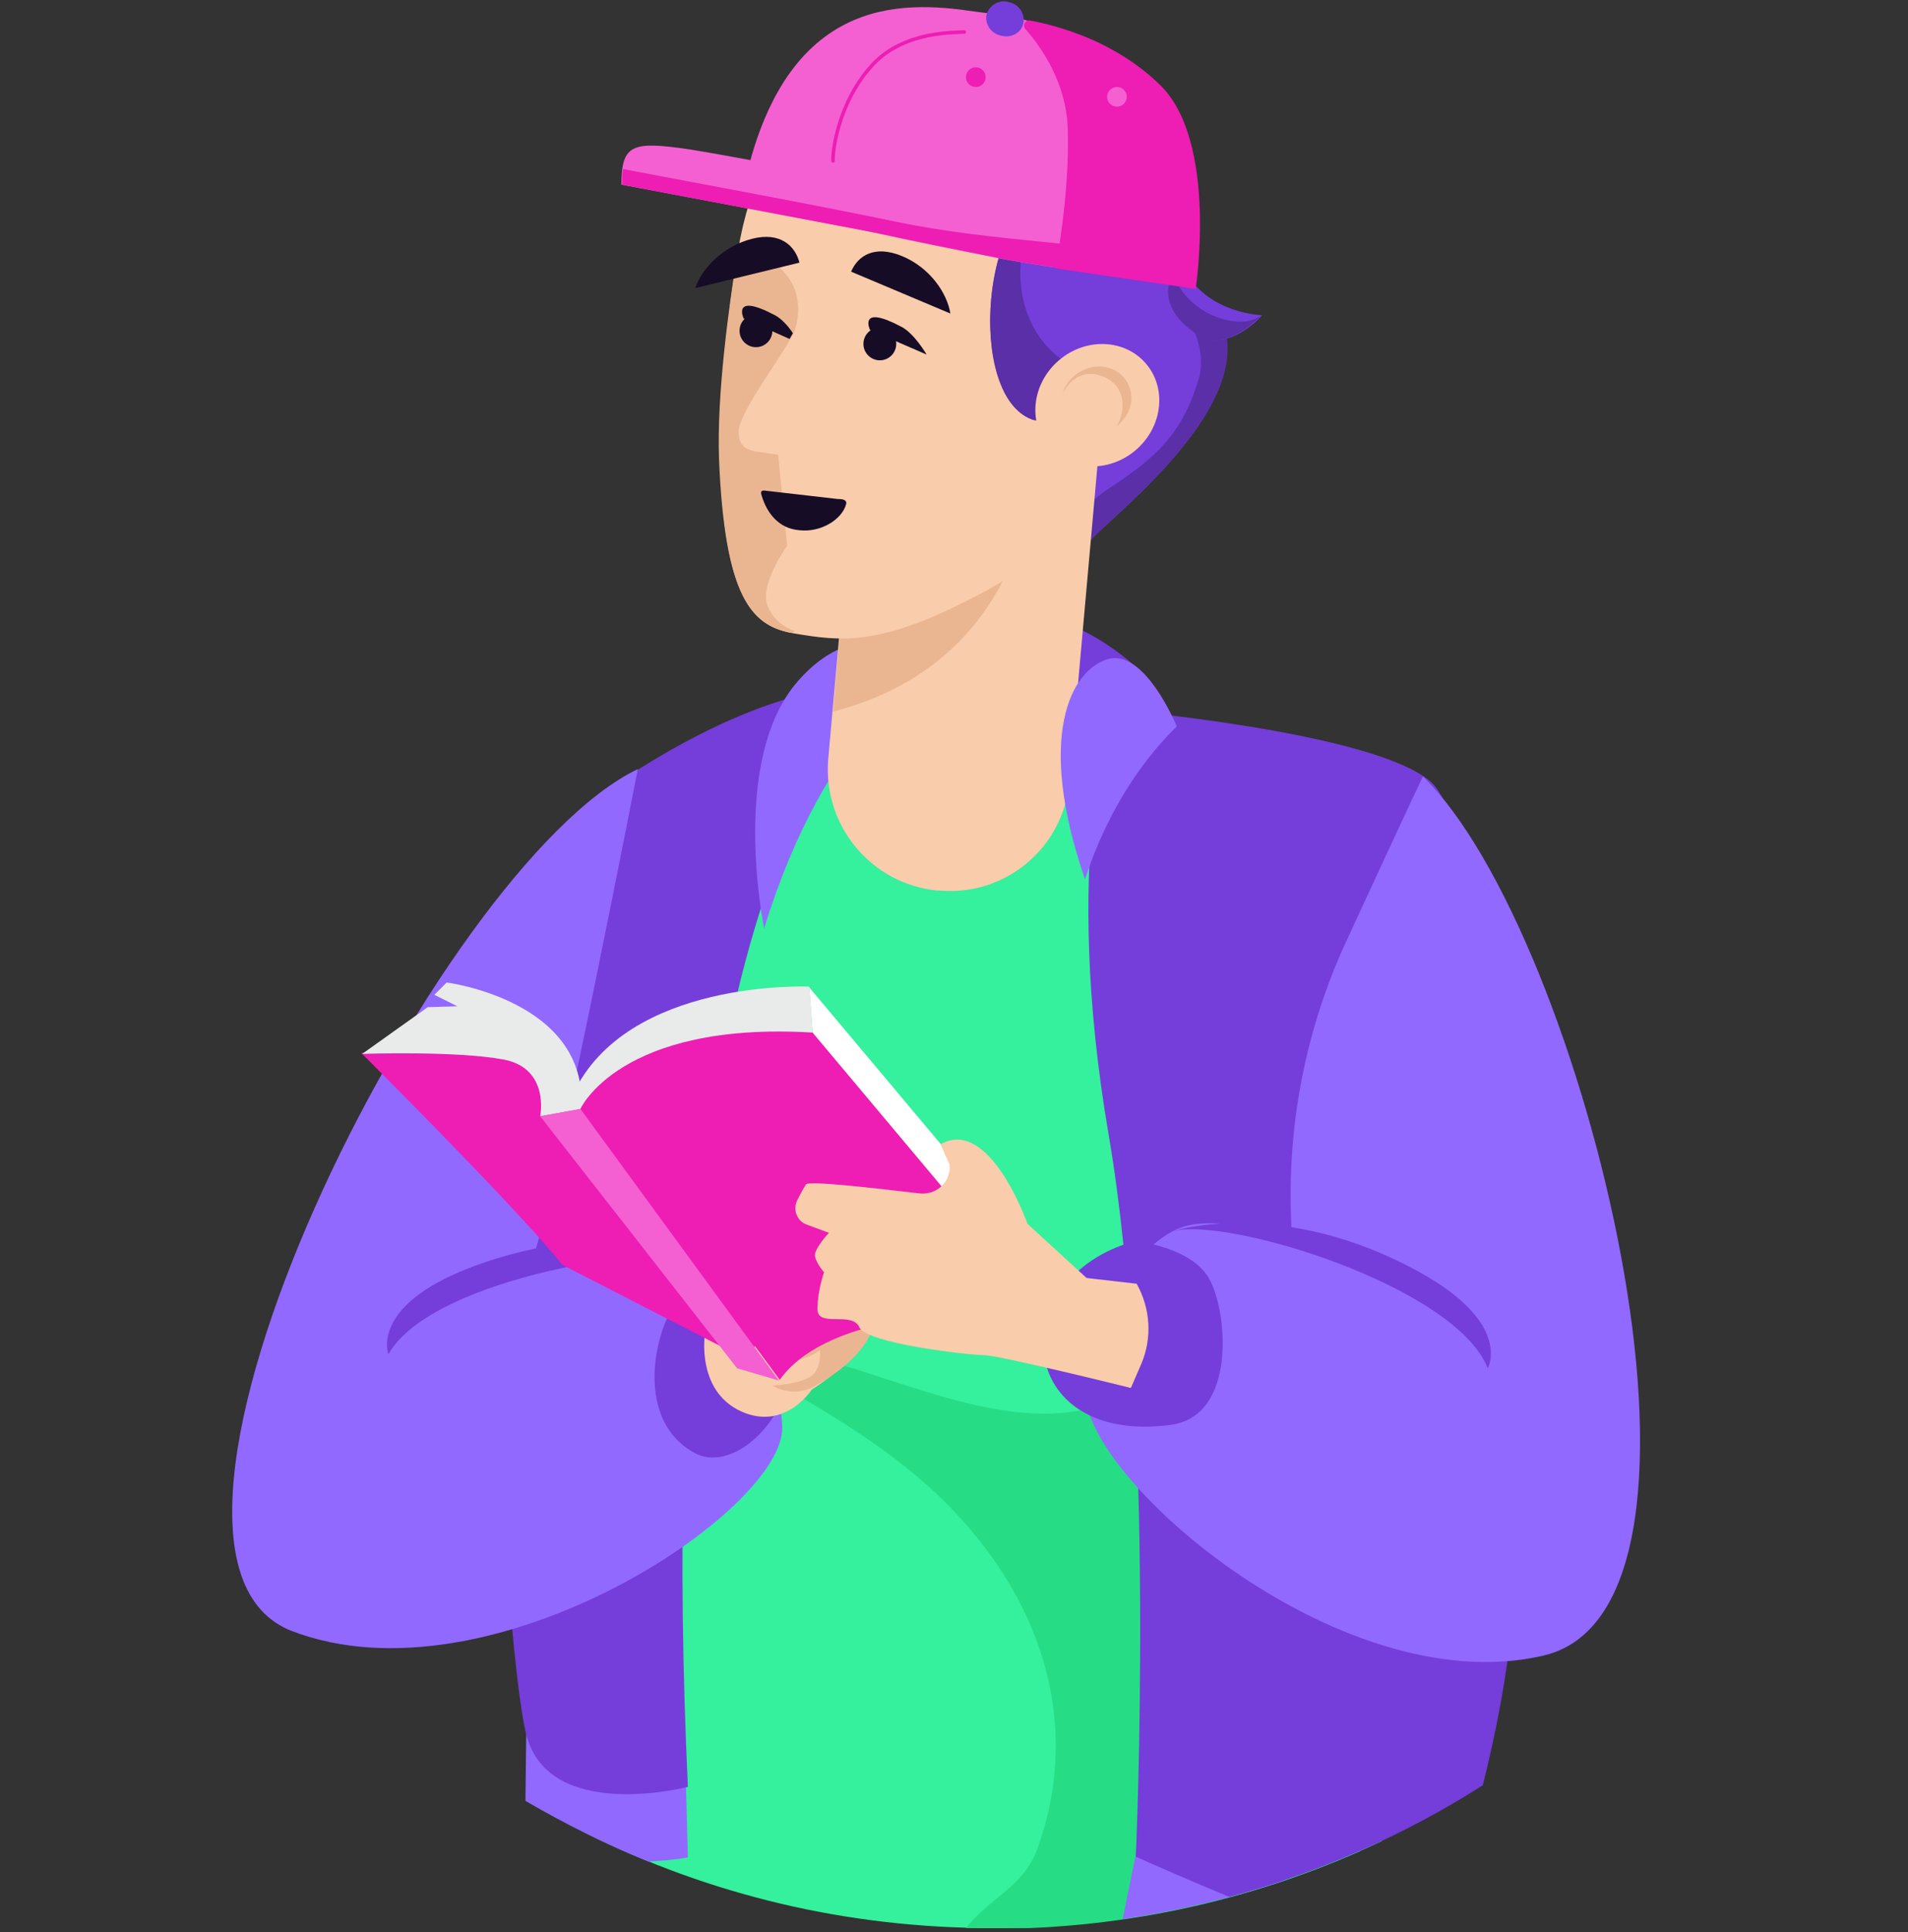
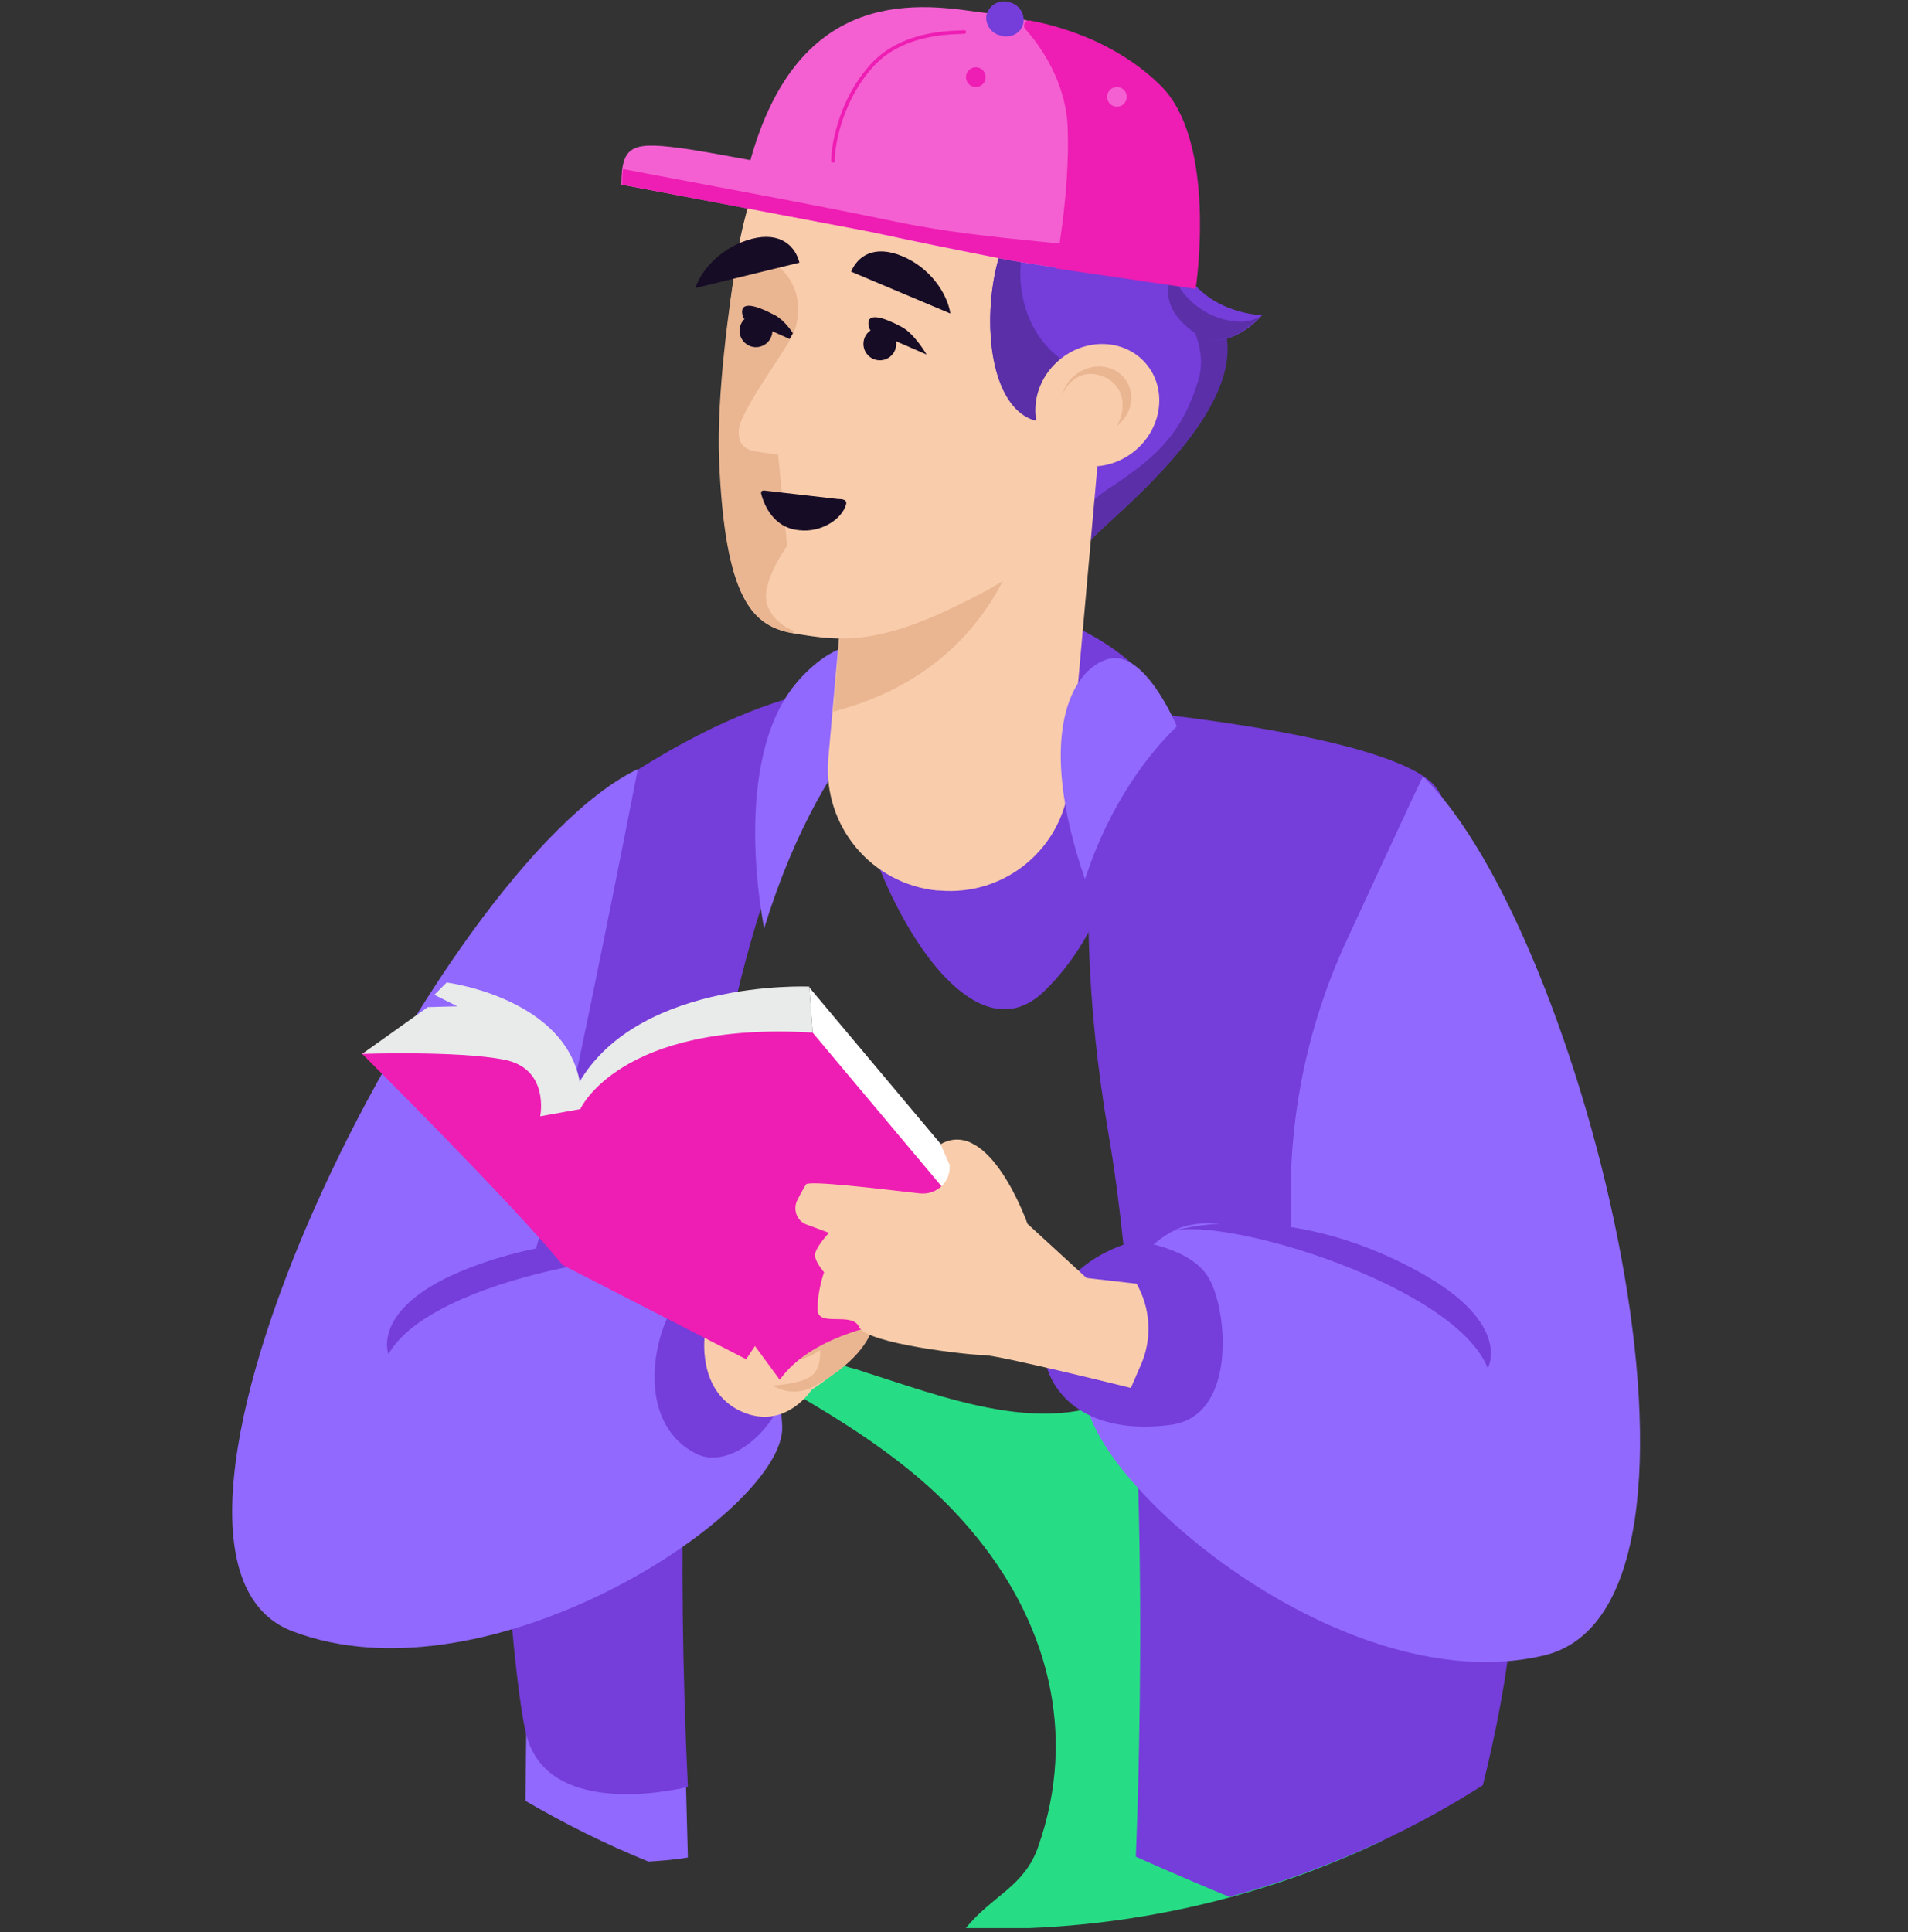
<svg xmlns="http://www.w3.org/2000/svg" width="403" height="408" viewBox="0 0 403 408" fill="none">
  <rect x="0" y="0" width="403" height="408" fill="#333333" stroke="none" />
  <g clip-path="url(#clip0)">
    <path d="M290.841 178.187C292.563 178.187 293.96 176.791 293.96 175.067C293.96 173.344 292.563 171.947 290.841 171.947C289.118 171.947 287.722 173.344 287.722 175.067C287.722 176.791 289.118 178.187 290.841 178.187Z" fill="#35F09C" />
    <path d="M239.204 140.226C226.728 129.306 207.495 123.412 185.489 132.946C163.309 142.48 196.751 232.789 220.664 209.215C244.749 185.814 239.204 140.226 239.204 140.226Z" fill="#753DDA" />
-     <path d="M284.949 182.174C274.725 165.707 237.125 149.76 219.45 150.107C155.512 151.84 137.144 162.934 137.144 162.934C137.144 162.934 123.629 201.762 123.629 214.069C123.629 230.536 126.575 258.27 130.906 279.591C140.437 326.392 126.748 377.181 123.975 387.234C149.794 400.061 178.731 407.168 209.574 407.168C237.298 407.168 263.636 401.275 287.375 390.874C293.959 348.926 285.642 289.471 289.627 237.643C290.84 220.135 294.826 198.295 284.949 182.174Z" fill="#35F09C" />
    <path d="M288.934 236.256C290.32 218.922 294.306 197.255 284.429 181.481C274.379 165.187 237.125 149.413 219.624 149.76C215.812 149.933 212.173 149.933 208.534 150.107C211.48 152.36 214.252 154.613 216.851 157.213C237.645 178.187 250.294 212.509 253.413 241.283C255.319 258.617 256.532 277.511 242.67 290.511C226.902 305.418 202.296 296.058 184.449 290.338C182.716 289.818 180.983 289.124 179.424 288.778C178.384 288.431 177.691 288.258 176.998 288.084C176.998 288.258 176.825 288.258 175.612 288.084C174.052 287.911 172.493 287.738 171.107 287.738C171.107 287.738 168.334 287.911 166.601 287.911C165.389 288.258 162.789 288.778 161.23 288.951C160.883 289.124 160.364 289.471 159.844 289.644C176.132 299.005 192.42 308.192 204.895 322.926C221.183 341.993 227.768 365.914 219.277 390.008C216.332 398.501 209.574 400.235 203.856 407.342C205.589 407.342 207.495 407.342 209.227 407.342C238.858 407.342 266.755 400.755 291.88 388.794C292.4 341.819 285.815 277.164 288.934 236.256Z" fill="#26DD85" />
    <path d="M111.153 366.087L110.98 380.301C119.297 385.154 127.961 389.488 136.971 393.128C139.571 392.954 142.343 392.781 145.289 392.261L144.596 365.914L111.153 366.087Z" fill="#9169FF" />
-     <path d="M240.764 387.408L237.125 405.262C248.908 403.528 260.344 400.755 271.434 397.115L240.764 387.408Z" fill="#9169FF" />
-     <path d="M187.221 145.253C187.221 145.253 135.932 175.934 145.289 377.354C145.289 377.354 115.832 384.981 111.153 366.26C106.301 347.54 94.692 188.761 131.426 164.667C168.334 140.4 187.221 145.253 187.221 145.253Z" fill="#753DDA" />
+     <path d="M187.221 145.253C187.221 145.253 135.932 175.934 145.289 377.354C145.289 377.354 115.832 384.981 111.153 366.26C106.301 347.54 94.692 188.761 131.426 164.667C168.334 140.4 187.221 145.253 187.221 145.253" fill="#753DDA" />
    <path d="M302.103 165.014C289.801 154.44 234.872 149.76 234.872 149.76C234.872 149.76 224.129 181.134 234.179 239.723C244.229 298.311 239.897 392.088 239.897 392.088C239.897 392.088 248.734 396.075 259.651 400.581C278.884 395.381 296.905 387.408 313.193 377.007C318.564 355.687 322.896 327.952 318.391 305.418C310.42 266.937 315.965 176.974 302.103 165.014Z" fill="#753DDA" />
    <path d="M161.403 196.041C161.403 196.041 153.953 160.507 168.508 143.866C183.063 127.226 196.232 141.266 196.232 141.266C196.232 141.266 174.572 153.227 161.403 196.041Z" fill="#9169FF" />
    <path d="M300.544 163.974C300.544 163.974 298.811 167.44 284.256 198.988C276.112 216.669 272.127 236.083 272.647 255.67L272.82 261.91C272.82 261.91 256.878 255.67 248.388 259.657C236.778 265.204 231.234 282.538 229.328 292.591C226.209 309.925 282.35 359.847 326.016 349.62C369.854 339.393 334.333 196.735 300.544 163.974Z" fill="#9169FF" />
    <path d="M247.695 260.003C259.131 256.883 307.475 271.617 314.233 288.951C314.233 288.951 319.604 279.591 299.851 268.67C270.741 252.55 247.695 260.003 247.695 260.003Z" fill="#753DDA" />
    <path d="M239.724 262.083C239.724 262.083 251.853 263.297 255.492 270.23C259.304 277.164 261.21 299.178 247.175 300.911C214.079 305.245 211.653 269.884 239.724 262.083Z" fill="#753DDA" />
    <path d="M134.719 162.414C134.719 162.414 118.604 245.27 113.233 263.644L138.184 263.99L151.873 266.417C151.873 266.417 164.522 283.578 165.215 301.258C165.908 318.939 103.529 360.54 61.596 344.42C19.837 328.126 92.093 182.868 134.719 162.414Z" fill="#9169FF" />
    <path d="M151.873 266.417C140.957 261.737 91.053 269.71 82.043 286.004C82.043 286.004 78.058 275.951 99.024 267.804C130.041 255.843 151.873 266.417 151.873 266.417Z" fill="#753DDA" />
    <path d="M154.126 270.924C154.126 270.924 147.368 269.017 142.689 275.257C138.011 281.671 134.199 300.045 146.675 306.805C159.151 313.739 180.983 282.538 154.126 270.924Z" fill="#753DDA" />
    <path d="M148.928 281.324C148.928 281.324 146.675 294.498 157.591 298.485C166.255 301.605 171.453 293.458 171.453 293.458C171.453 293.458 183.063 286.178 182.37 281.324C181.677 276.471 183.409 253.59 174.919 250.296C166.428 247.176 157.765 247.696 154.472 252.55C147.888 261.91 148.928 281.324 148.928 281.324Z" fill="#F9CCAB" />
    <path d="M178.731 257.057C178.731 257.057 181.503 255.323 184.102 256.19C186.702 257.057 187.395 262.083 187.048 264.164C186.702 266.417 184.622 271.79 184.622 272.657C184.622 273.524 188.954 283.404 171.973 292.764C171.973 292.764 167.814 295.365 163.136 292.591C163.136 292.591 168.161 292.418 170.933 290.858C173.706 289.298 173.186 285.138 173.186 285.138C173.186 285.138 168.681 288.431 166.948 286.351C165.042 284.271 168.854 282.884 168.854 282.884L167.815 285.138C167.815 285.138 171.28 286.698 174.052 282.191C176.652 277.684 173.879 276.297 171.453 276.644C169.027 276.991 160.19 279.244 159.497 276.644C158.804 274.217 159.497 273.871 162.443 274.217C165.389 274.391 174.399 274.564 175.785 273.697C177.171 272.83 177.691 268.844 175.958 267.804C174.226 266.764 160.883 267.977 160.537 265.55C160.364 263.123 158.804 263.297 162.27 262.777C165.735 262.257 172.666 265.377 175.612 263.817C178.558 262.257 178.731 258.27 176.998 257.577C175.265 256.883 165.735 253.59 162.443 254.977C162.443 254.977 164.869 252.723 167.468 252.723C170.24 252.896 178.731 257.057 178.731 257.057Z" fill="#EAB692" />
    <path d="M180.81 258.097C180.81 258.097 180.117 268.324 180.291 269.71C180.637 271.097 182.543 271.79 182.543 271.79C182.543 271.79 186.355 264.164 186.009 261.043C185.662 257.923 182.89 257.057 180.81 258.097Z" fill="#F9CCAB" />
    <path d="M245.615 56.157C280.79 73.837 237.124 106.772 230.54 113.879C224.302 120.812 212.346 122.719 207.321 115.785C197.617 101.918 227.421 47.143 245.615 56.157Z" fill="#753DDA" />
    <path d="M229.154 113.532C229.154 113.359 228.98 109.719 228.98 107.465C230.887 105.905 231.753 104.692 234.525 102.958C244.229 96.545 249.6 91.691 253.066 80.424C254.799 75.051 252.546 70.024 250.12 65.17C250.12 64.997 253.586 61.53 253.586 61.357C273.166 79.558 236.605 107.292 230.713 113.705C230.193 114.225 229.674 114.745 229.154 115.092C229.154 114.745 229.154 114.225 229.154 113.532Z" fill="#5A2FA8" />
    <path d="M197.964 188.068H198.484C212.346 189.281 224.649 179.054 225.862 165.014L232.1 94.985L181.156 90.478L174.918 160.507C173.879 174.547 184.102 186.681 197.964 188.068Z" fill="#F9CCAB" />
    <path d="M175.958 150.28L181.156 90.651L217.891 101.918C217.891 101.918 216.331 139.88 175.958 150.28Z" fill="#EAB692" />
    <path d="M167.987 133.813C177.344 135.373 185.315 136.413 203.855 127.052C224.475 116.825 231.233 107.465 233.312 84.584L240.243 60.49C242.323 37.609 225.342 17.502 202.469 15.422L200.91 15.249C178.037 13.169 160.883 23.049 155.858 53.037C154.125 63.957 151.526 83.024 152.046 96.891C153.086 127.052 159.15 132.426 167.987 133.813Z" fill="#F9CCAB" />
    <path d="M185.835 76.091C187.749 76.091 189.3 74.539 189.3 72.624C189.3 70.709 187.749 69.157 185.835 69.157C183.921 69.157 182.369 70.709 182.369 72.624C182.369 74.539 183.921 76.091 185.835 76.091Z" fill="#160C26" />
    <path d="M162.096 127.919C160.363 123.412 166.255 115.265 166.255 115.265L164.349 96.025C164.349 96.025 161.749 95.678 160.71 95.505C158.111 95.158 155.858 94.638 156.031 90.825C156.378 86.491 166.601 73.317 167.814 69.851C169.027 66.384 169.2 61.184 165.388 57.197C163.482 55.117 159.843 54.25 155.685 53.903C153.952 64.824 151.353 83.371 151.873 97.065C153.086 126.186 158.804 132.079 167.121 133.639C167.641 133.466 167.987 133.293 167.987 133.293C167.987 133.293 163.829 132.253 162.096 127.919Z" fill="#EAB692" />
    <path d="M159.67 73.317C161.584 73.317 163.136 71.765 163.136 69.851C163.136 67.936 161.584 66.384 159.67 66.384C157.756 66.384 156.205 67.936 156.205 69.851C156.205 71.765 157.756 73.317 159.67 73.317Z" fill="#160C26" />
    <path d="M161.923 103.652C160.883 103.478 160.536 103.652 160.883 104.692C161.923 108.159 164.348 111.625 168.854 111.972C173.359 112.492 177.864 109.719 178.73 106.425C178.904 105.558 178.037 105.385 176.998 105.385L161.923 103.652Z" fill="#160C26" />
    <path d="M222.743 41.596C251.16 44.37 245.788 64.997 243.189 71.237C240.59 77.304 223.782 90.825 218.064 88.571C203.509 83.024 208.014 40.21 222.743 41.596Z" fill="#753DDA" />
    <path d="M221.703 41.596C210.093 53.383 214.772 79.037 235.912 79.558C229.847 84.931 221.53 89.958 217.891 88.571C203.856 83.198 207.841 42.29 221.703 41.596Z" fill="#5A2FA8" />
    <path d="M156.551 42.29C156.551 42.29 170.933 46.797 211.306 54.597C221.183 56.504 251.506 60.49 251.506 60.49C251.506 60.49 262.25 16.462 224.302 6.235C210.96 2.595 210.44 3.115 205.762 2.422C190.513 0.168 164.695 -1.392 156.551 42.29Z" fill="#F460D2" />
    <path d="M131.253 38.996L203.856 52.69L240.07 50.437C240.07 50.437 169.374 35.356 145.635 31.543C133.679 29.809 131.253 30.329 131.253 38.996Z" fill="#F460D2" />
    <path d="M250.294 57.37C255.665 66.384 266.582 66.557 266.582 66.557C266.582 66.557 259.477 74.877 252.893 70.544C241.803 63.437 248.734 54.943 250.294 57.37Z" fill="#753DDA" />
    <path d="M247.868 58.063C248.214 59.45 249.08 60.664 249.947 61.877C252.893 65.517 257.224 67.77 261.903 67.944C263.462 67.944 265.022 67.597 266.235 66.73C265.195 67.77 258.784 74.531 252.719 70.544C245.442 65.69 246.135 60.317 247.868 58.063Z" fill="#5A2FA8" />
    <path d="M211.826 7.622L211.133 7.449C209.227 6.928 208.014 5.022 208.361 3.115C208.881 1.208 210.787 -0.005 212.693 0.342L213.386 0.515C215.292 1.035 216.505 2.942 216.158 4.848C215.812 6.755 213.906 7.969 211.826 7.622Z" fill="#753DDA" />
    <path d="M163.656 66.557C165.042 67.251 166.601 68.984 167.468 70.371C167.294 70.717 166.948 71.237 166.774 71.584L157.071 67.251C157.071 67.251 154.472 61.704 163.656 66.557Z" fill="#160C26" />
    <path d="M217.544 4.328C216.505 4.155 215.985 5.368 216.505 6.062C219.624 9.529 225.168 17.155 225.515 27.036C226.035 40.903 222.916 56.677 222.916 56.677L252.546 61.01C252.546 61.01 257.398 29.463 244.749 17.675C235.392 8.662 223.262 5.368 217.544 4.328Z" fill="#EE1DB3" />
    <path d="M239.852 95.081C245.539 90.244 246.53 82.066 242.067 76.815C237.603 71.564 229.375 71.229 223.689 76.066C218.002 80.903 217.011 89.081 221.474 94.332C225.938 99.583 234.166 99.918 239.852 95.081Z" fill="#F9CCAB" />
    <path d="M146.848 60.837C148.234 56.677 152.739 51.997 158.804 50.437C164.868 48.877 167.987 51.997 168.854 55.464L146.848 60.837Z" fill="#160C26" />
    <path d="M200.736 66.21C200.043 61.877 196.404 56.503 190.513 54.077C184.622 51.65 181.156 54.077 179.77 57.37L200.736 66.21Z" fill="#160C26" />
    <path d="M232.619 79.384C228.807 77.998 225.688 80.251 224.475 83.198C224.995 80.944 226.728 79.038 229.154 77.998C232.966 76.438 237.124 77.998 238.51 81.638C239.723 84.584 238.51 87.878 235.911 89.958C237.991 86.318 237.644 81.118 232.619 79.384Z" fill="#EAB692" />
    <path d="M189.127 46.797C209.747 51.13 230.887 51.13 251.506 55.117C251.853 55.117 252.2 55.117 252.546 55.29C252.2 58.41 251.68 60.49 251.68 60.49C251.68 60.49 221.356 56.503 211.48 54.597C201.083 52.517 192.419 50.783 185.315 49.223L131.426 38.996C131.426 37.783 131.426 36.569 131.6 35.703C150.66 39.343 169.894 42.81 189.127 46.797Z" fill="#EE1DB3" />
    <path d="M175.958 33.969C175.785 32.583 176.824 21.662 184.448 13.515C191.206 6.408 201.949 6.928 203.682 6.755" stroke="#EE1DB3" stroke-width="0.75" stroke-miterlimit="10" stroke-linecap="round" />
    <path d="M195.712 74.877C195.712 74.877 193.112 70.371 190.34 68.984C181.156 64.13 183.756 69.677 183.756 69.677L195.712 74.877Z" fill="#160C26" />
    <path d="M206.108 18.369C207.256 18.369 208.187 17.438 208.187 16.289C208.187 15.14 207.256 14.209 206.108 14.209C204.96 14.209 204.029 15.14 204.029 16.289C204.029 17.438 204.96 18.369 206.108 18.369Z" fill="#EE1DB3" />
    <path d="M235.912 22.529C237.06 22.529 237.991 21.598 237.991 20.449C237.991 19.3 237.06 18.369 235.912 18.369C234.763 18.369 233.833 19.3 233.833 20.449C233.833 21.598 234.763 22.529 235.912 22.529Z" fill="#F460D2" />
    <path d="M76.325 222.389C76.325 222.389 109.247 255.15 118.777 267.11L157.591 287.044L164.176 277.164L117.218 228.629C117.218 228.629 106.475 217.535 104.222 217.362C101.796 217.015 76.325 222.389 76.325 222.389Z" fill="#EE1DB3" />
    <path d="M114.097 235.736C114.097 235.736 116.176 225.682 106.473 223.776C96.596 221.869 76.496 222.562 76.496 222.562L90.358 212.682L96.596 212.509L91.744 210.082L94.344 207.482C94.344 207.482 124.32 211.295 122.761 234.176L114.097 235.736Z" fill="#E9EAEA" />
    <path d="M170.933 208.522L220.837 267.977L220.49 276.644L176.305 238.509L171.626 218.055L170.933 208.522Z" fill="white" />
    <path d="M171.626 218.055L170.933 208.348C170.933 208.348 132.466 206.615 121.03 231.056L122.589 234.003C122.589 234.003 161.057 239.376 163.136 241.283C165.042 243.363 171.626 218.055 171.626 218.055Z" fill="#E9EAEA" />
    <path d="M171.626 218.055C171.626 218.055 219.97 275.604 220.49 276.471C220.837 277.337 177.171 273.871 164.695 291.378L122.589 234.176C122.589 234.176 130.907 215.629 171.626 218.055Z" fill="#EE1DB3" />
-     <path d="M122.589 234.176L114.099 235.736L155.685 288.951L164.522 291.551L122.589 234.176Z" fill="#F460D2" />
    <path d="M229.501 269.884L217.025 258.443C217.025 258.443 209.054 235.736 198.658 241.63L200.564 245.963C200.91 249.43 197.965 252.377 194.326 252.03C185.315 250.99 170.76 249.256 170.241 250.123C169.894 250.643 169.201 251.857 168.508 253.243C167.295 255.323 168.334 257.923 170.414 258.617L175.092 260.35C175.092 260.35 171.8 263.817 172.147 265.377C172.493 266.937 174.053 268.67 174.053 268.67C174.053 268.67 172.666 272.484 172.666 276.471C172.666 280.457 179.944 276.817 181.503 280.284C183.063 283.751 204.722 286.178 207.841 286.178C210.96 286.178 238.858 293.111 238.858 293.111L241.11 287.911C243.363 282.538 243.016 276.297 240.071 271.097L229.501 269.884Z" fill="#F9CCAB" />
    <path d="M248.561 153.4C248.561 153.4 241.803 136.933 234.006 139.186C226.208 141.44 218.757 155.48 229.154 185.641C229.327 185.814 234.006 167.614 248.561 153.4Z" fill="#9169FF" />
  </g>
  <defs>
    <clipPath id="clip0">
      <rect width="402" height="407" fill="white" transform="translate(0.776 0.168)" />
    </clipPath>
  </defs>
</svg>